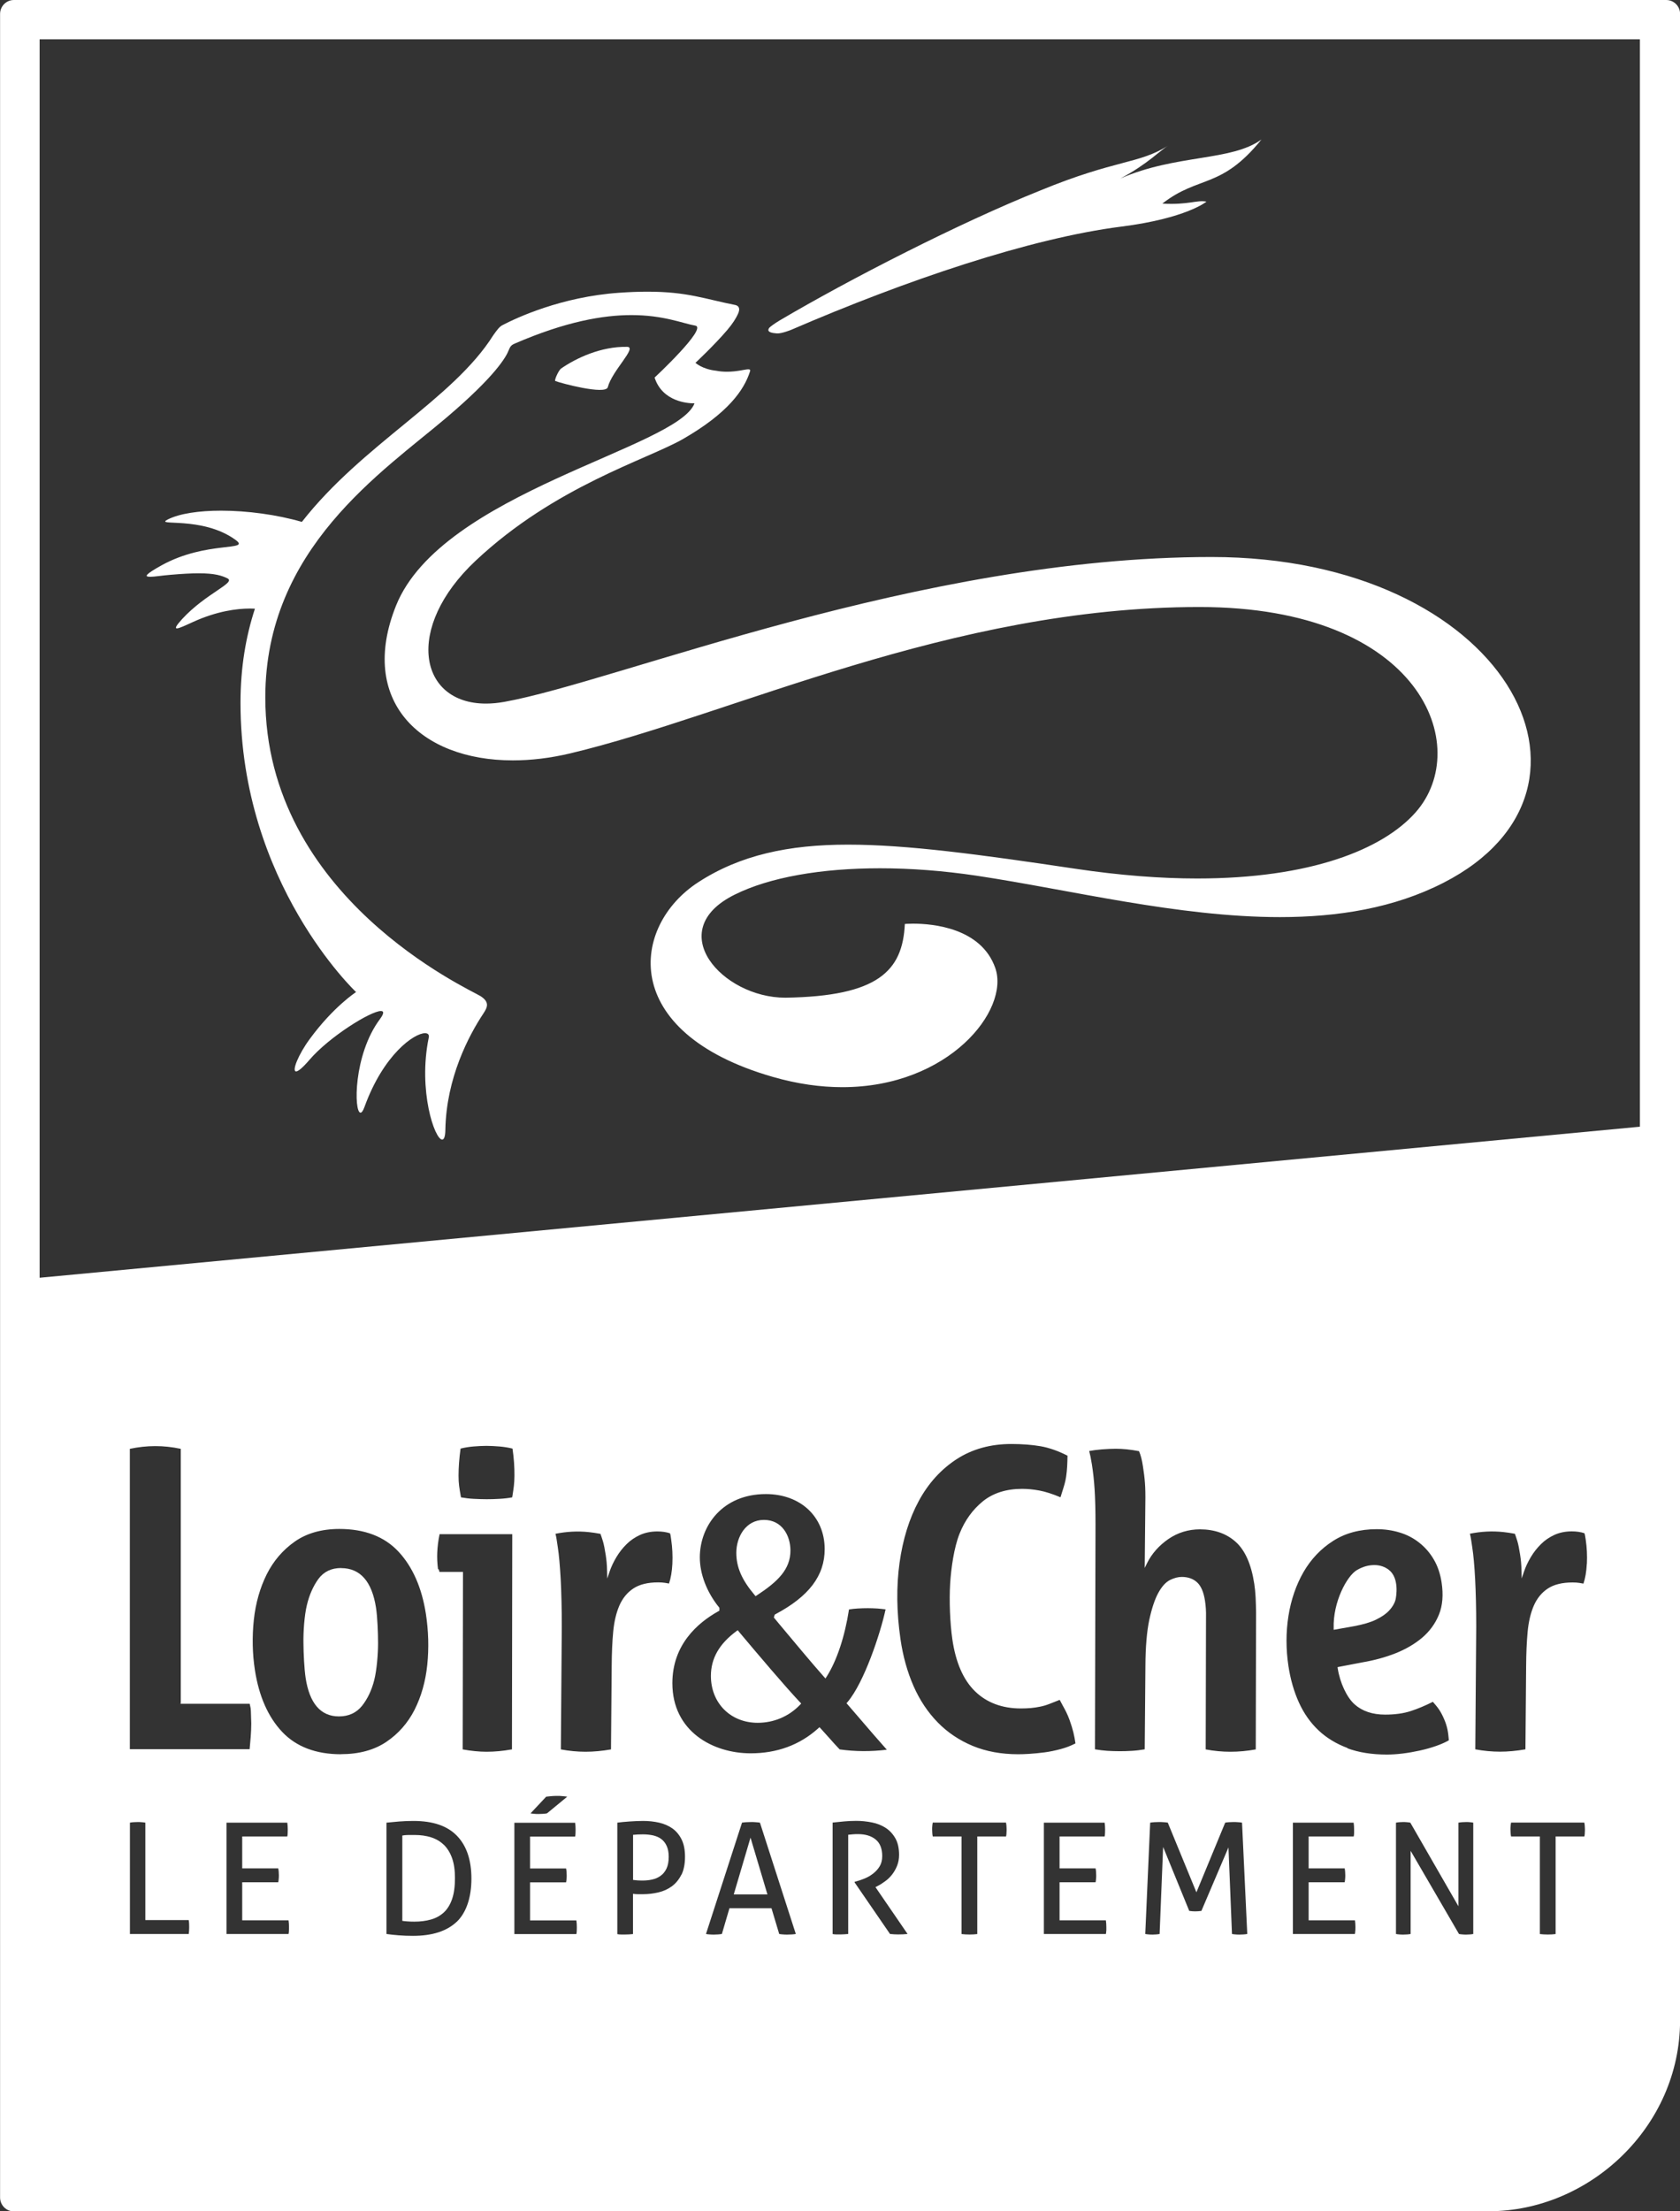
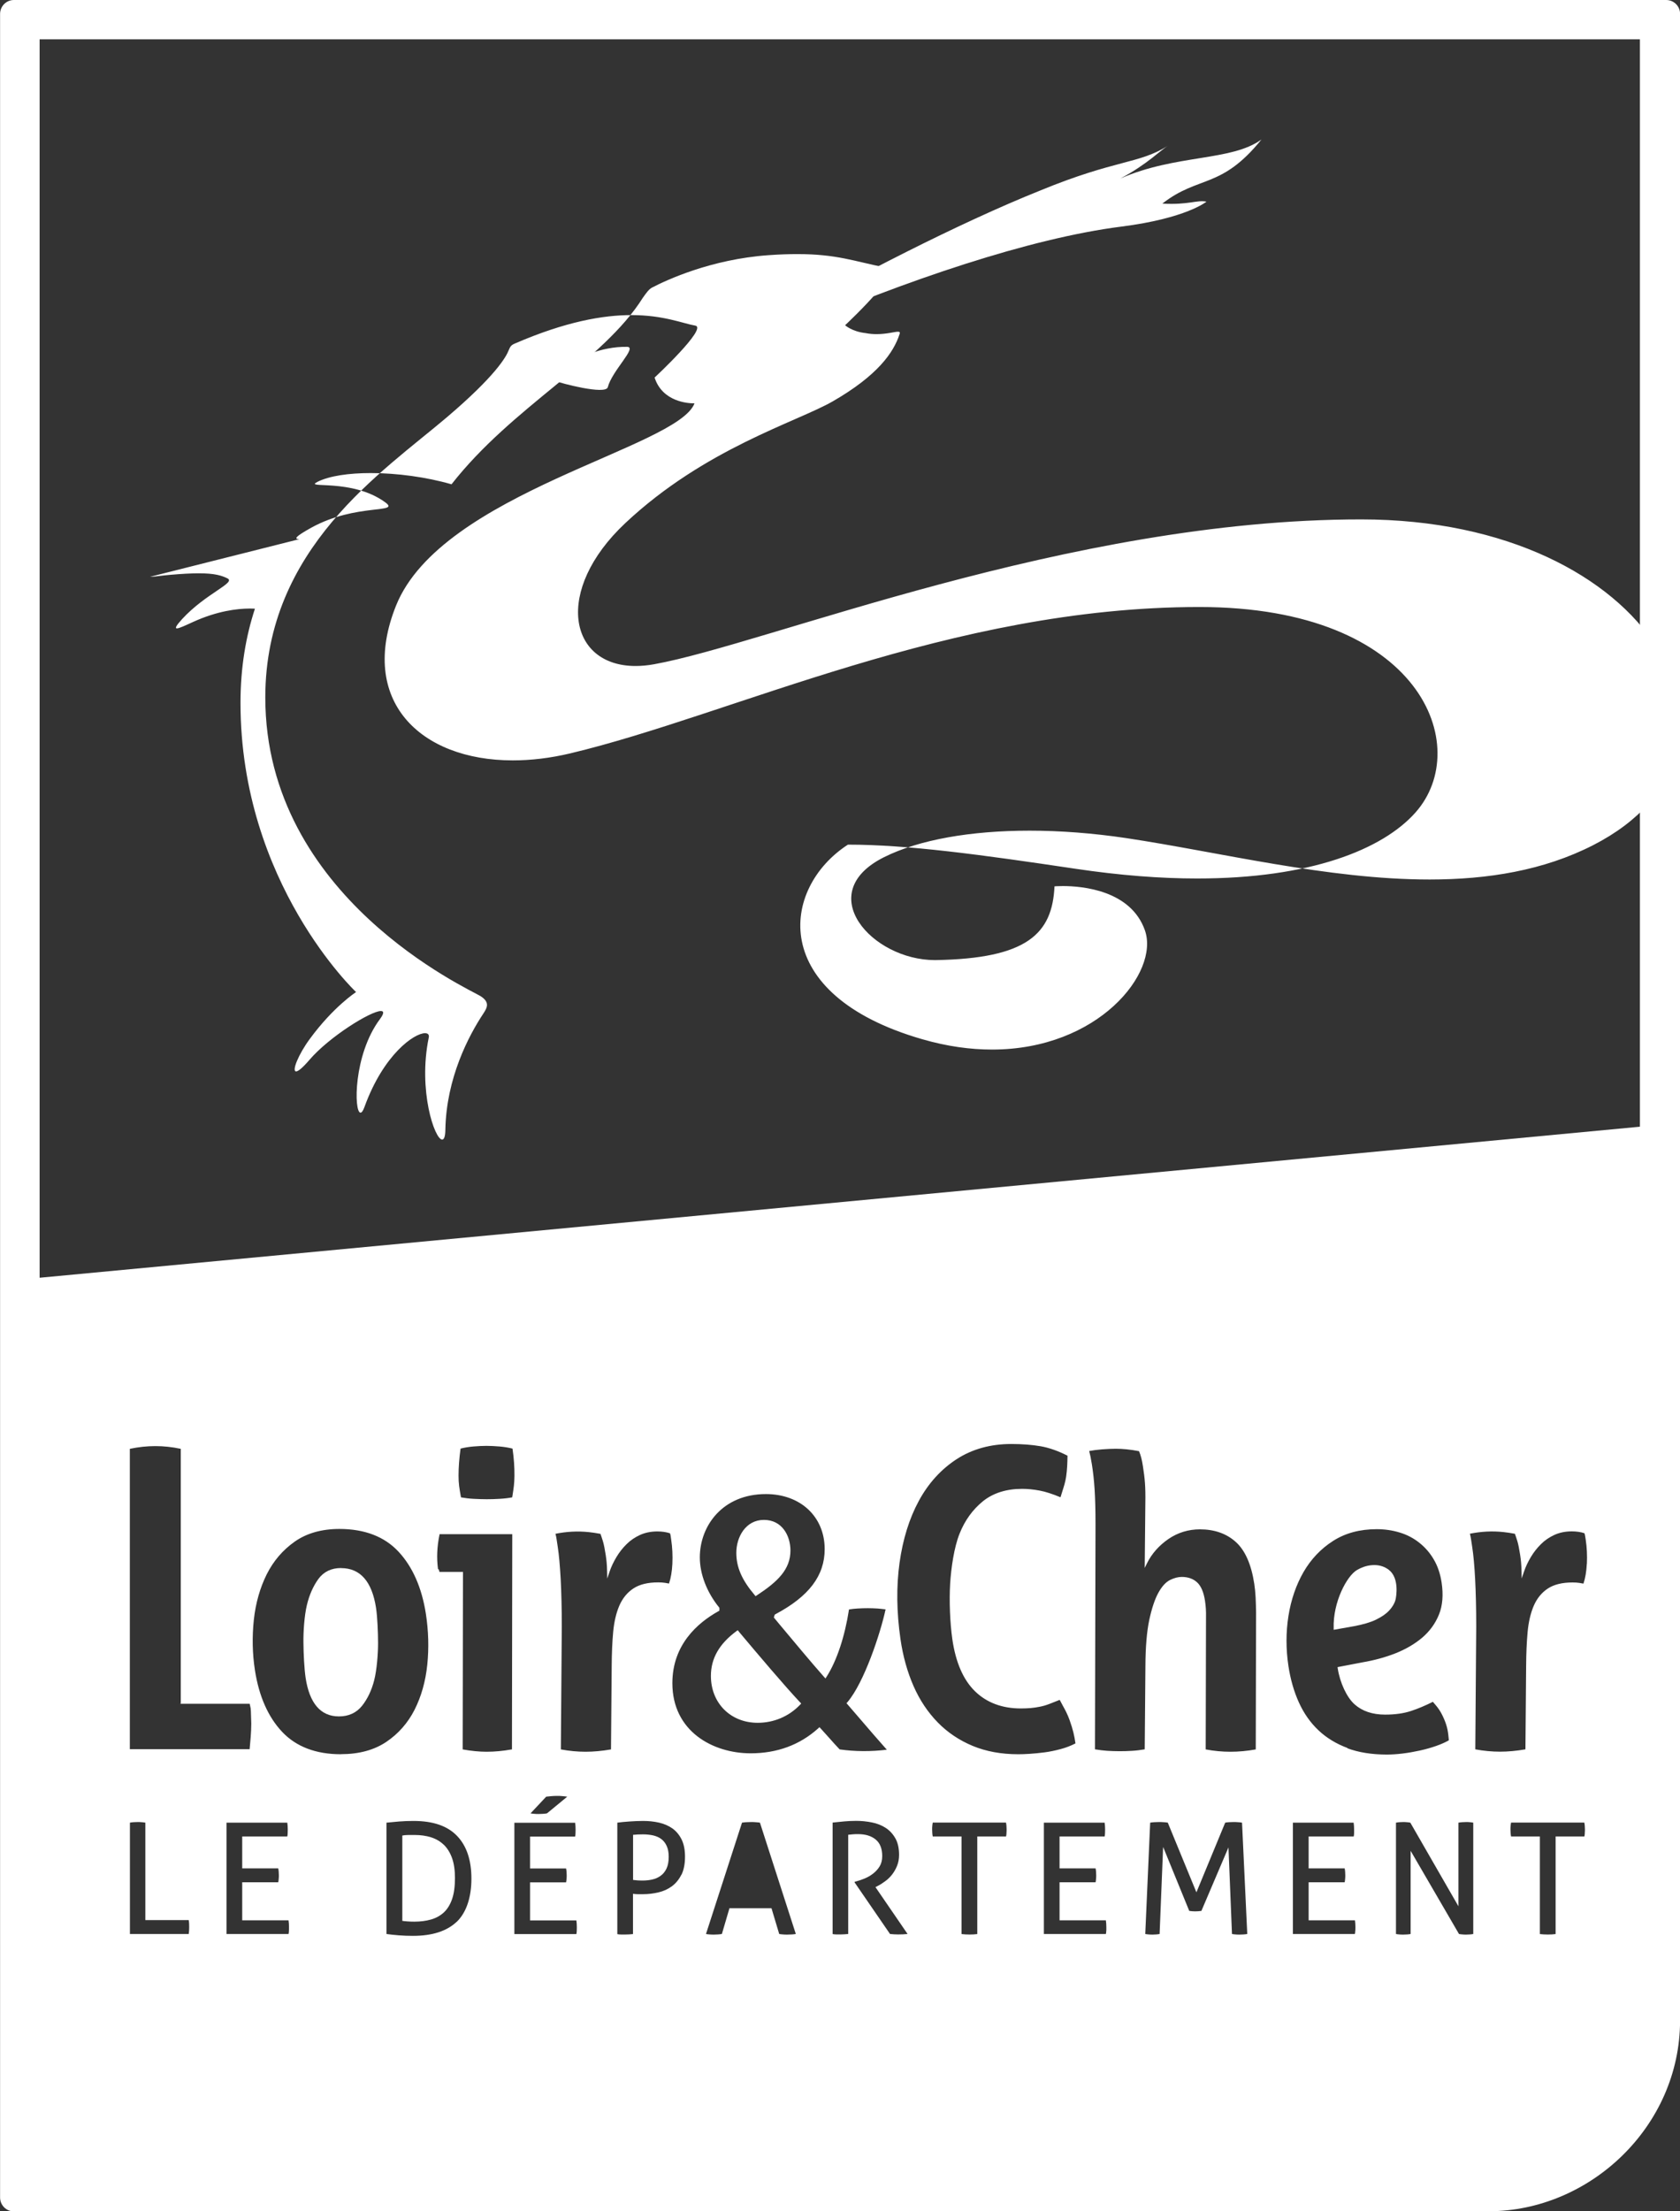
<svg xmlns="http://www.w3.org/2000/svg" id="uuid-c544f962-8a97-4566-9700-02d0ec1c47a7" data-name="Calque 2" viewBox="0 0 215.43 283.46">
  <rect x="0" y="0" width="215.43" height="283.46" fill="#333333" stroke="none" />
  <defs>
    <style>
      .uuid-8531d9ef-a03b-49fb-9cbf-f0b2fd4d24d5 {
        fill: #fff;
      }
    </style>
  </defs>
  <g id="uuid-5adc5ffd-e1c1-42fd-b98f-7b7306b24a5e" data-name="LOGO">
    <g>
      <path class="uuid-8531d9ef-a03b-49fb-9cbf-f0b2fd4d24d5" d="m94.75,209.15l-.15-.18-.19.14c-2.19,1.62-3.25,3.49-3.25,5.72,0,3.48,2.52,6.01,6,6.01,2.07,0,4-.82,5.42-2.3l.16-.17-.16-.17c-2.04-2.18-5.25-5.97-7.83-9.04Z" />
      <path class="uuid-8531d9ef-a03b-49fb-9cbf-f0b2fd4d24d5" d="m56.91,236.48c-.45-.44-1-.76-1.63-.96-.63-.2-1.33-.3-2.09-.3-.25,0-.52,0-.82,0-.3,0-.56.03-.78.07v10.94c.18.03.41.05.68.07.27.02.56.03.86.03.78,0,1.48-.09,2.12-.27.64-.18,1.19-.48,1.65-.9.46-.42.82-1,1.07-1.72.25-.72.37-1.62.37-2.71,0-.99-.12-1.84-.37-2.54-.25-.7-.6-1.27-1.06-1.72Z" />
      <path class="uuid-8531d9ef-a03b-49fb-9cbf-f0b2fd4d24d5" d="m96.88,204.61l.19-.12c2.65-1.74,4.29-3.31,4.29-5.73,0-1.89-1.06-3.93-3.4-3.93s-3.54,2.19-3.54,4.22c0,1.84.7,3.46,2.33,5.39l.14.17Z" />
      <path class="uuid-8531d9ef-a03b-49fb-9cbf-f0b2fd4d24d5" d="m176.46,207.61c.72-.35,1.29-.74,1.68-1.17.43-.46.72-.98.82-1.42.06-.27.53-2.71-.87-3.79-.52-.4-1.15-.61-1.85-.61-.76,0-1.48.2-2.24.64-1.26.73-3.09,4.08-2.98,7.47v.19s2.59-.46,2.59-.46c1.18-.22,2.14-.5,2.86-.85Z" />
-       <polygon class="uuid-8531d9ef-a03b-49fb-9cbf-f0b2fd4d24d5" points="94.09 242.84 98.41 242.84 96.24 235.56 94.09 242.84" />
      <path class="uuid-8531d9ef-a03b-49fb-9cbf-f0b2fd4d24d5" d="m43.73,201c-1.25,0-2.23.48-2.91,1.41-.66.92-1.16,2.04-1.47,3.35-.33,1.37-.46,3.45-.44,4.8.01,1.43.11,3.38.28,4.52.5,3.28,1.94,4.94,4.27,4.94,1.25,0,2.24-.46,2.96-1.35.7-.88,1.23-1.98,1.56-3.27.34-1.33.5-3.39.5-4.75,0-1.35-.08-3.35-.26-4.54-.52-3.39-2.03-5.1-4.48-5.1Z" />
      <path class="uuid-8531d9ef-a03b-49fb-9cbf-f0b2fd4d24d5" d="m84.83,235.76c-.29-.22-.64-.38-1.05-.48-.41-.09-.85-.14-1.32-.14s-.91.02-1.28.06v5.78c.21.03.39.05.55.06.16.01.39.02.69.02.41,0,.81-.04,1.21-.13.4-.09.76-.24,1.07-.47.32-.22.57-.53.76-.92.19-.39.29-.9.29-1.52,0-.54-.08-1-.25-1.37-.16-.37-.39-.67-.68-.89Z" />
      <path class="uuid-8531d9ef-a03b-49fb-9cbf-f0b2fd4d24d5" d="m213.66,0H1.78c-.47,0-.92.19-1.25.52-.33.34-.52.79-.52,1.26v279.91c0,.98.79,1.78,1.77,1.78,0,0,189.15-.02,189.13-.02,12.9,0,24.53-10.81,24.53-24.47V1.78c0-.98-.79-1.78-1.78-1.78ZM32.02,218.41c.03.17.06.28.08.37.04.16.06.25.07.57.02.56.04,1.09.05,1.58,0,.57-.03,1.13-.07,1.69-.04.51-.09,1.05-.14,1.6h-15.36v-38.5c2.2-.46,4.3-.47,6.53,0v32.52s-.03.16-.03.16h8.87Zm-7.8,29.5h-7.56v-14.27c.14-.03.3-.05.46-.06.16-.01.34-.02.52-.02.17,0,.34,0,.51.02.17.01.34.03.49.06v12.49h5.56c.03.15.04.3.05.46,0,.16.01.3.01.44,0,.32-.02.62-.06.89Zm12.83-.44c0,.16-.02.3-.05.44h-7.95v-14.27h7.79c.04.26.06.55.06.87,0,.15,0,.3-.01.46,0,.16-.02.3-.05.44h-5.78v4.09h4.62c.03.13.05.28.06.43.01.15.02.3.02.45s0,.3-.02.46c-.01.16-.03.3-.06.44h-4.62v4.88h5.94c.04.26.06.56.06.87,0,.15,0,.3-.01.46Zm6.67-22.6c-3.2,0-5.74-.96-7.54-2.87-1.8-1.91-2.97-4.56-3.49-7.9-.33-2.13-.37-4.31-.14-6.46.23-2.14.79-4.1,1.65-5.83.86-1.71,2.06-3.12,3.6-4.2,1.52-1.07,3.45-1.62,5.72-1.62,3.23,0,5.79.98,7.59,2.92,1.81,1.95,2.98,4.62,3.5,7.95.34,2.21.4,4.41.18,6.54-.22,2.13-.77,4.07-1.63,5.77-.86,1.69-2.08,3.08-3.63,4.12-1.55,1.04-3.5,1.57-5.8,1.57Zm14.85,21.47c-1.26,1.2-3.13,1.81-5.61,1.81-.62,0-1.23-.02-1.84-.07-.6-.05-1.12-.1-1.56-.17v-14.27c.45-.05.99-.1,1.62-.15.63-.05,1.25-.07,1.85-.07,2.49,0,4.34.63,5.57,1.91,1.23,1.27,1.85,3.1,1.85,5.48s-.63,4.33-1.88,5.54Zm7.05-22.09c-1.11.2-2.19.3-3.22.3-.93,0-1.97-.1-3.07-.3l.04-22.59v-.16h-3.02c-.02-.07-.03-.14-.05-.21l-.04-.13h-.09c-.1-.76-.13-1.48-.1-2.15.03-.75.13-1.54.3-2.35h9.32l-.04,27.6Zm.06-32.31c-.52.1-1.06.16-1.62.19-.6.04-1.16.05-1.67.05-.48,0-1.04-.02-1.66-.05-.58-.03-1.13-.1-1.62-.19l-.02-.13c-.19-1.08-.29-1.62-.29-2.66s.09-2.24.26-3.46c.51-.13,1.06-.22,1.63-.27.62-.05,1.18-.08,1.69-.08s1.07.03,1.69.08c.58.05,1.13.14,1.65.27.18,1.21.26,2.38.25,3.48-.01,1.02-.1,1.56-.25,2.53l-.04.24Zm8.28,55.54c0,.16-.02.3-.05.44h-7.95v-14.27h7.79c.04.26.06.55.06.87,0,.15,0,.3-.01.46,0,.16-.02.3-.05.44h-5.78v4.09h4.62c.03.13.05.28.06.43.01.15.02.3.02.45s0,.3-.02.46c-.01.16-.03.3-.06.44h-4.62v4.88h5.94c.04.26.06.56.06.87,0,.15,0,.3-.01.46Zm-5.93-15.03l2.01-2.14c.21-.03.43-.05.67-.07.24-.02.47-.03.71-.03.25,0,.49,0,.71.03.22.02.43.04.61.07l-2.6,2.14c-.17.03-.35.05-.53.06-.18.01-.37.02-.55.02s-.35,0-.51-.02c-.16-.01-.33-.03-.51-.06Zm10.41-18.91l-.09,10.71c-1.14.2-2.24.3-3.26.3s-2.12-.1-3.17-.3l.12-15.78c0-2.25-.05-4.27-.14-6.03-.1-1.78-.22-3.12-.37-4.09l-.15-1c-.03-.23-.08-.47-.15-.74,1.4-.28,2.83-.37,4.31-.21.45.05.94.12,1.46.22.1.27.2.58.31.93.12.39.24.98.36,1.76.05.32.09.64.12.96.03.32.05.71.06,1.17l.02.91.29-.86c.21-.63.51-1.26.88-1.88.37-.62.81-1.18,1.31-1.67.49-.49,1.07-.88,1.72-1.18.64-.29,1.39-.45,2.22-.45.61,0,1.16.08,1.63.24.04.11.06.22.08.33l.07.49c.15.99.2,2.03.15,3.1-.05,1-.2,1.84-.43,2.52-.16-.03-.33-.06-.51-.09-.24-.04-.54-.06-.89-.06-1.32,0-2.39.26-3.17.78-.79.52-1.39,1.26-1.8,2.2-.4.93-.67,2.06-.79,3.37-.12,1.29-.18,2.75-.19,4.33Zm8.93,26.78c-.31.62-.72,1.11-1.22,1.48-.51.37-1.08.63-1.73.78-.64.15-1.3.23-1.97.23-.25,0-.47,0-.66,0-.19,0-.4-.02-.62-.05v5.16c-.32.04-.65.06-1.01.06-.16,0-.33,0-.5,0-.18,0-.35-.02-.5-.05v-14.29c.2-.03.43-.05.7-.08.27-.03.55-.05.85-.07.3-.02.59-.04.89-.05.3-.01.58-.02.86-.02.72,0,1.41.07,2.06.22.65.15,1.22.4,1.72.75.49.36.88.83,1.17,1.42.29.59.43,1.33.43,2.21s-.15,1.7-.46,2.31Zm14.14,7.65c-.2.01-.39.02-.57.02-.17,0-.35,0-.52-.02-.18-.01-.35-.03-.5-.06l-.99-3.3h-5.39l-.97,3.3c-.17.03-.34.05-.51.06-.17.01-.34.02-.51.02-.18,0-.37,0-.54-.02-.18-.01-.34-.03-.48-.06l4.62-14.27c.17-.03.35-.05.55-.06.2-.01.4-.02.61-.02.18,0,.38,0,.57.02.2.01.39.03.57.06l4.6,14.27c-.16.03-.34.05-.53.06Zm3.74-26.39l-.17-.18-.18.17c-2.35,2.11-5.26,3.18-8.64,3.18-4.84,0-10.04-2.81-10.04-8.99,0-4.91,3.21-7.72,5.9-9.22l.13-.07v-.38l-.06-.07c-1.56-1.93-2.45-4.25-2.45-6.38,0-4.04,2.91-8.12,8.47-8.12,4.44,0,7.54,2.9,7.54,7.06,0,3.4-2.01,6.05-6.31,8.34l-.09.05-.12.37.67.81c2.05,2.45,4.16,4.99,5.73,6.76l.22.25.18-.28c1.29-2.05,2.3-5.09,2.84-8.57.37-.06.74-.1,1.09-.12.97-.06,1.73-.05,2.57,0,.2.01.69.07,1.03.11-.66,3.08-2.75,9.37-4.87,11.87l-.14.16.14.16c.57.66,1.13,1.31,1.69,1.96,1.06,1.23,2.15,2.51,3.34,3.84-2.07.25-4.06.24-6.05-.04-.45-.47-.87-.94-1.33-1.46-.33-.37-.68-.76-1.07-1.19Zm9.95,26.39c-.36,0-.71-.02-1.07-.06l-4.54-6.61v-.08l.16-.04c.36-.09.73-.22,1.12-.38.39-.16.76-.37,1.09-.63.34-.26.62-.57.84-.93.22-.36.33-.8.33-1.32,0-.95-.28-1.66-.84-2.12-.56-.46-1.31-.69-2.26-.69-.22,0-.43,0-.62.02-.19.01-.4.03-.64.06v12.72c-.14.01-.31.03-.48.04-.18.01-.35.02-.5.02s-.33,0-.51,0c-.18,0-.36-.02-.51-.05v-14.29c.29-.03.55-.05.79-.08.24-.03.47-.05.7-.07.23-.02.47-.04.72-.05.25-.01.53-.02.83-.02.67,0,1.33.07,1.99.2.66.13,1.24.36,1.76.69.51.33.93.78,1.25,1.34.32.56.48,1.27.48,2.13,0,.52-.09.99-.26,1.41s-.39.8-.65,1.13c-.26.33-.56.62-.9.86-.34.25-.66.45-.98.61l-.24.12,4.12,6.01c-.35.04-.76.06-1.2.06Zm13.87-13.01c-.01.17-.03.31-.06.45h-3.69v12.51c-.3.04-.63.06-.99.06s-.71-.02-1.03-.06v-12.51h-3.69c-.03-.13-.05-.28-.06-.44-.01-.16-.02-.31-.02-.46s0-.3.02-.45c.01-.15.03-.29.06-.43h9.39c.03.13.05.27.06.42.01.15.02.29.02.44s0,.3-.02.47Zm1.49-10.09c-2.16,0-4.12-.36-5.83-1.07-1.71-.71-3.22-1.72-4.48-3.01-1.26-1.29-2.31-2.85-3.1-4.65-.79-1.8-1.36-3.82-1.68-6.03-.5-3.46-.54-6.75-.12-9.77.42-3.02,1.25-5.7,2.48-7.96,1.22-2.25,2.85-4.04,4.85-5.34,1.99-1.29,4.35-1.94,7-1.94,1.39,0,2.66.1,3.77.29,1.07.19,2.23.59,3.44,1.21-.02,1-.04,1.75-.18,2.71-.1.66-.27,1.19-.48,1.85-.08.24-.16.49-.24.77-1.03-.43-1.93-.72-2.68-.86-.8-.15-1.55-.22-2.24-.22-2.03,0-3.73.54-5.04,1.6-1.3,1.06-2.31,2.45-2.98,4.14-.72,1.78-1.09,4.48-1.21,6.41-.13,2.23-.02,5.02.28,7.12.43,2.98,1.41,5.22,2.91,6.68,1.5,1.46,3.48,2.2,5.88,2.2.45,0,.87-.02,1.26-.05.4-.04.79-.09,1.16-.17.38-.07.8-.19,1.24-.36.39-.15.83-.32,1.32-.52.13.26.26.49.39.73.31.56.6,1.09.87,1.84.45,1.26.61,1.99.76,3.01-.58.3-1.2.54-1.87.72-.7.19-1.41.34-2.1.43-.69.09-1.34.15-1.94.19-.62.04-1.09.05-1.44.05Zm11.3,22.6c0,.16-.02.3-.05.44h-7.95v-14.27h7.79c.04.26.06.55.06.87,0,.15,0,.3-.01.46,0,.16-.02.3-.05.44h-5.78v4.09h4.62c.03.13.05.28.06.43.01.15.02.3.02.45s0,.3-.02.46c-.01.16-.03.3-.06.44h-4.62v4.88h5.94c.04.26.06.56.06.87,0,.15,0,.3,0,.46Zm17.58.5c-.17.01-.33.02-.5.02s-.34,0-.5-.02c-.16-.01-.32-.03-.46-.06l-.45-11.1-3.47,8.14c-.26.04-.53.06-.81.06-.25,0-.5-.02-.75-.06l-3.35-8.2-.45,11.16c-.14.03-.3.05-.45.06-.16.01-.31.02-.45.02-.17,0-.33,0-.49-.02-.16-.01-.31-.03-.45-.06l.63-14.27c.16-.03.34-.05.54-.06.2-.01.4-.02.58-.02s.38,0,.6.02c.22.01.4.03.54.06l3.67,8.93,3.69-8.93c.13-.03.3-.05.49-.06.2-.01.39-.02.57-.02.17,0,.36,0,.57.02.21.01.39.03.53.06l.67,14.27c-.16.03-.32.05-.48.06Zm1.6-23.72c-2.22.4-4.33.4-6.43,0l.04-16.97c.02-.73-.03-1.43-.13-2.08-.17-1.11-.51-1.91-1.02-2.37-.5-.46-1.17-.69-1.96-.69-.46,0-.97.13-1.5.39-.54.27-1.05.82-1.51,1.66-.45.82-.84,1.99-1.16,3.48-.31,1.48-.48,3.45-.49,5.86l-.09,10.71c-.53.09-1.07.16-1.6.19-.59.04-1.13.05-1.62.05-.52,0-1.06-.02-1.59-.05-.48-.03-1.01-.1-1.57-.19l.07-28.84c0-3.77-.16-5.72-.46-7.66-.06-.38-.12-.72-.18-1.01-.05-.22-.1-.46-.17-.73.48-.09,1.03-.16,1.63-.21.68-.05,1.28-.08,1.78-.08.89,0,1.89.1,2.98.31.22.51.39,1.16.5,1.93.24,1.56.35,2.55.31,4.8l-.08,8.24.3-.61c.61-1.23,1.54-2.27,2.74-3.1,1.2-.82,2.56-1.24,4.04-1.24,1.85,0,3.4.54,4.59,1.61,1.2,1.07,2,2.88,2.38,5.38.08.54.14,1.11.17,1.71.03.63.05,1.28.06,1.93l-.04,17.56Zm12.75,23.22c0,.16-.02.3-.05.44h-7.95v-14.27h7.79c.04.26.06.55.06.87,0,.15,0,.3,0,.46,0,.16-.02.3-.05.44h-5.78v4.09h4.62c.03.13.05.28.06.43.01.15.02.3.02.45s0,.3-.02.46c-.01.16-.03.3-.06.44h-4.62v4.88h5.94c.04.26.06.56.06.87,0,.15,0,.3-.01.46Zm-.99-23.4c-1.44-.53-2.69-1.29-3.72-2.26-1.03-.97-1.88-2.17-2.51-3.56-.64-1.4-1.09-2.98-1.35-4.68-.33-2.17-.33-4.33,0-6.42.33-2.09.99-3.99,1.93-5.63.95-1.64,2.22-2.99,3.79-3.99,1.57-1.01,3.45-1.51,5.6-1.51,1.02,0,2.01.14,2.95.43.93.28,1.77.72,2.5,1.3.74.58,1.37,1.3,1.86,2.14.5.84.84,1.84,1.01,2.96.24,1.58.13,2.97-.34,4.12-.47,1.16-1.2,2.15-2.15,2.96-.96.81-2.11,1.48-3.42,2-1.32.52-2.73.9-4.19,1.15l-3.24.62.02.16c.28,1.84,1.17,3.74,2.17,4.62.98.87,2.29,1.31,3.91,1.31,1.28,0,2.4-.16,3.33-.47.89-.29,1.83-.69,2.79-1.17l.06.07c.54.62.92,1.07,1.38,2.14.45,1.05.52,1.74.6,2.61v.12c-.45.26-1,.5-1.63.72-.66.23-1.36.43-2.1.59-.73.16-1.47.29-2.21.38-.74.09-1.42.13-2.01.13-1.91,0-3.6-.27-5.04-.8Zm16.13,23.84c-.15.03-.3.05-.46.06-.16.01-.32.02-.46.02s-.3,0-.46-.02c-.17-.01-.32-.03-.46-.06l-6.2-10.66v10.66c-.14.03-.3.05-.46.06-.16.01-.33.02-.48.02-.17,0-.34,0-.5-.02-.16-.01-.31-.03-.44-.06v-14.27c.15-.03.3-.05.46-.06.17-.01.32-.02.46-.02s.3,0,.46.02c.16.01.32.03.46.06l6.17,10.72v-10.72c.16-.03.32-.05.49-.06.17-.01.34-.02.51-.02.14,0,.3,0,.45.02.16.01.31.03.45.06v14.27Zm14.3-12.95c-.01.17-.03.31-.06.45h-3.69v12.51c-.3.04-.63.06-.99.06s-.71-.02-1.03-.06v-12.51h-3.69c-.03-.13-.05-.28-.06-.44-.01-.16-.02-.31-.02-.46s0-.3.02-.45c.01-.15.03-.29.06-.43h9.39c.03.13.05.27.06.42.01.15.02.29.02.44s0,.3-.02.47Zm.25-34.48c-.05,1-.2,1.84-.43,2.52-.16-.03-.33-.06-.51-.09-.24-.04-.54-.06-.89-.06-1.32,0-2.39.26-3.17.78-.79.52-1.39,1.26-1.8,2.2-.4.93-.67,2.06-.79,3.37-.12,1.3-.18,2.75-.19,4.33l-.09,10.71c-1.14.2-2.24.3-3.26.3s-2.12-.1-3.17-.3l.12-15.78c0-2.26-.05-4.29-.14-6.03-.09-1.75-.22-3.12-.37-4.09l-.15-1c-.04-.23-.08-.47-.15-.74,1.41-.28,2.83-.37,4.31-.21.45.05.94.12,1.46.22.1.27.2.58.31.93.12.39.24.98.36,1.76.05.32.09.64.12.96.03.32.05.72.06,1.17l.02.91.29-.86c.21-.63.51-1.26.88-1.88.37-.62.81-1.18,1.31-1.67.49-.49,1.07-.88,1.72-1.18.64-.29,1.39-.45,2.22-.45.61,0,1.16.08,1.63.24.04.11.06.22.08.33l.08.49c.15.99.2,2.03.15,3.1Zm6.79-56.05L5.08,163.79V5.04h205.21v139.38Z" />
      <path class="uuid-8531d9ef-a03b-49fb-9cbf-f0b2fd4d24d5" d="m77.94,49.63c.55-2.12,3.83-5.14,2.48-5.17-3.39-.06-6.56,1.46-8.47,2.78-.31.21-.91,1.53-.74,1.6.56.24,6.46,1.83,6.73.79Z" />
-       <path class="uuid-8531d9ef-a03b-49fb-9cbf-f0b2fd4d24d5" d="m19.23,73.94c.56,0,1.62-.18,2.66-.26,1.5-.13,2.67-.19,3.59-.19,2.05,0,2.92.28,3.67.64,1.19.56-2.75,1.91-5.8,5.23-.79.87-.94,1.19-.66,1.19.29,0,1.07-.37,2.08-.83,3.07-1.4,5.67-1.71,7.22-1.71.26,0,.5,0,.7.02-1.16,3.54-1.85,7.52-1.85,12.07,0,23.12,14.82,37.07,14.82,37.07,0,0-2.9,1.87-5.92,5.99-1.46,1.97-2.36,4.18-1.77,4.18.26,0,.81-.43,1.72-1.49,2.53-2.95,7.85-6.25,9.15-6.25.4,0,.42.3-.1,1.01-3.45,4.59-3.37,12.02-2.51,12.02.15,0,.33-.23.51-.74,2.44-6.73,6.38-9.45,7.76-9.45.37,0,.56.19.48.56-1.4,6.8.77,13.08,1.72,13.08.24,0,.4-.39.41-1.26.12-6.64,3.01-12.09,4.86-14.88.49-.75.9-1.45-.35-2.25-1.38-.88-27.6-12.62-27.6-38.29,0-19.12,15.08-28.94,23.28-35.91,6.27-5.33,7.61-7.76,7.93-8.59.2-.5.34-.67.76-.85,6.57-2.85,11.39-3.66,14.98-3.66,4.13,0,6.61,1.08,8.19,1.35,1.63.28-5.22,6.66-5.22,6.66,1.02,3.15,4.37,3.3,5.01,3.3.07,0,.11,0,.11,0-2.17,5.75-32.42,11.4-38.27,25.92-4.88,12.15,3.04,19.85,14.97,19.85,2.33,0,4.81-.29,7.37-.9,20.83-4.96,48.73-18.76,80.68-18.76,28.48,0,35.15,17.94,27.71,26.33-4.23,4.77-13.53,8.47-28,8.47-4.67,0-9.88-.39-15.63-1.25-12.2-1.82-21.55-3.09-29.16-3.09s-13.83,1.34-19.19,4.82c-8.58,5.56-10.33,19.21,9.52,24.94,3.21.93,6.2,1.33,8.96,1.33,13.65,0,21.48-9.87,19.61-15.27-1.8-5.15-8.03-5.69-10.54-5.69-.66,0-1.06.04-1.06.04-.28,6.06-3.48,9.26-15.27,9.45h-.07c-8.07,0-15.74-8.59-6.52-13.19,4.52-2.26,11.17-3.4,18.67-3.4,3.95,0,8.13.32,12.37.95,11.98,1.8,25.88,5.31,38.92,5.31,7.45,0,14.62-1.15,20.99-4.41,23.68-12.13,7.83-41.75-29.77-41.75s-76.16,15.96-90.68,18.57c-.84.15-1.62.22-2.36.22-8.6,0-10.49-9.71-1.31-18.32,10.21-9.58,21.98-12.95,26.61-15.61,5.72-3.3,7.79-6.23,8.56-8.63.08-.21,0-.29-.21-.29-.43,0-1.43.31-2.73.31-.44,0-.91-.03-1.41-.13-1.76-.19-2.64-1.01-2.64-1.01,0,0,2.43-2.27,4.08-4.21.72-.84,1.13-1.53,1.37-2.05.31-.67.14-1.03-.32-1.15-3.93-.77-6.15-1.71-11.27-1.71-1.08,0-2.29.04-3.68.14-7.38.52-13.11,3.2-14.93,4.15-.4.2-.74.68-1.18,1.3-5.16,8.2-16.72,13.93-24.54,23.92-3.21-.93-7.01-1.44-10.35-1.44-2.82,0-5.31.36-6.83,1.12-1.88.95,4.4-.5,8.68,2.63,2.03,1.48-3.73.08-9.48,3.25-2.12,1.18-2.24,1.47-1.52,1.47Z" />
+       <path class="uuid-8531d9ef-a03b-49fb-9cbf-f0b2fd4d24d5" d="m19.23,73.94c.56,0,1.62-.18,2.66-.26,1.5-.13,2.67-.19,3.59-.19,2.05,0,2.92.28,3.67.64,1.19.56-2.75,1.91-5.8,5.23-.79.87-.94,1.19-.66,1.19.29,0,1.07-.37,2.08-.83,3.07-1.4,5.67-1.71,7.22-1.71.26,0,.5,0,.7.02-1.16,3.54-1.85,7.52-1.85,12.07,0,23.12,14.82,37.07,14.82,37.07,0,0-2.9,1.87-5.92,5.99-1.46,1.97-2.36,4.18-1.77,4.18.26,0,.81-.43,1.72-1.49,2.53-2.95,7.85-6.25,9.15-6.25.4,0,.42.3-.1,1.01-3.45,4.59-3.37,12.02-2.51,12.02.15,0,.33-.23.51-.74,2.44-6.73,6.38-9.45,7.76-9.45.37,0,.56.19.48.56-1.4,6.8.77,13.08,1.72,13.08.24,0,.4-.39.41-1.26.12-6.64,3.01-12.09,4.86-14.88.49-.75.9-1.45-.35-2.25-1.38-.88-27.6-12.62-27.6-38.29,0-19.12,15.08-28.94,23.28-35.91,6.27-5.33,7.61-7.76,7.93-8.59.2-.5.34-.67.76-.85,6.57-2.85,11.39-3.66,14.98-3.66,4.13,0,6.61,1.08,8.19,1.35,1.63.28-5.22,6.66-5.22,6.66,1.02,3.15,4.37,3.3,5.01,3.3.07,0,.11,0,.11,0-2.17,5.75-32.42,11.4-38.27,25.92-4.88,12.15,3.04,19.85,14.97,19.85,2.33,0,4.81-.29,7.37-.9,20.83-4.96,48.73-18.76,80.68-18.76,28.48,0,35.15,17.94,27.71,26.33-4.23,4.77-13.53,8.47-28,8.47-4.67,0-9.88-.39-15.63-1.25-12.2-1.82-21.55-3.09-29.16-3.09c-8.58,5.56-10.33,19.21,9.52,24.94,3.21.93,6.2,1.33,8.96,1.33,13.65,0,21.48-9.87,19.61-15.27-1.8-5.15-8.03-5.69-10.54-5.69-.66,0-1.06.04-1.06.04-.28,6.06-3.48,9.26-15.27,9.45h-.07c-8.07,0-15.74-8.59-6.52-13.19,4.52-2.26,11.17-3.4,18.67-3.4,3.95,0,8.13.32,12.37.95,11.98,1.8,25.88,5.31,38.92,5.31,7.45,0,14.62-1.15,20.99-4.41,23.68-12.13,7.83-41.75-29.77-41.75s-76.16,15.96-90.68,18.57c-.84.15-1.62.22-2.36.22-8.6,0-10.49-9.71-1.31-18.32,10.21-9.58,21.98-12.95,26.61-15.61,5.72-3.3,7.79-6.23,8.56-8.63.08-.21,0-.29-.21-.29-.43,0-1.43.31-2.73.31-.44,0-.91-.03-1.41-.13-1.76-.19-2.64-1.01-2.64-1.01,0,0,2.43-2.27,4.08-4.21.72-.84,1.13-1.53,1.37-2.05.31-.67.14-1.03-.32-1.15-3.93-.77-6.15-1.71-11.27-1.71-1.08,0-2.29.04-3.68.14-7.38.52-13.11,3.2-14.93,4.15-.4.2-.74.68-1.18,1.3-5.16,8.2-16.72,13.93-24.54,23.92-3.21-.93-7.01-1.44-10.35-1.44-2.82,0-5.31.36-6.83,1.12-1.88.95,4.4-.5,8.68,2.63,2.03,1.48-3.73.08-9.48,3.25-2.12,1.18-2.24,1.47-1.52,1.47Z" />
      <path class="uuid-8531d9ef-a03b-49fb-9cbf-f0b2fd4d24d5" d="m99.64,42.74c.57.04,1.79-.45,1.79-.45,14.75-6.37,30.66-11.75,42.34-13.24,8.36-1.06,10.94-3.2,10.94-3.2-1.26-.25-2.26.44-5.66.25,4.66-3.65,7.54-1.82,12.71-8.22-3.85,2.81-10.95,1.87-18.11,5.01,3.46-1.81,5.21-3.7,6.21-4.26-3.88,2.45-6.64,1.74-16.54,5.82-10.2,4.08-24.4,11.35-33.3,16.6,0,0-.89.52-1.36.95-.16.22-.43.65.97.74Z" />
    </g>
  </g>
</svg>